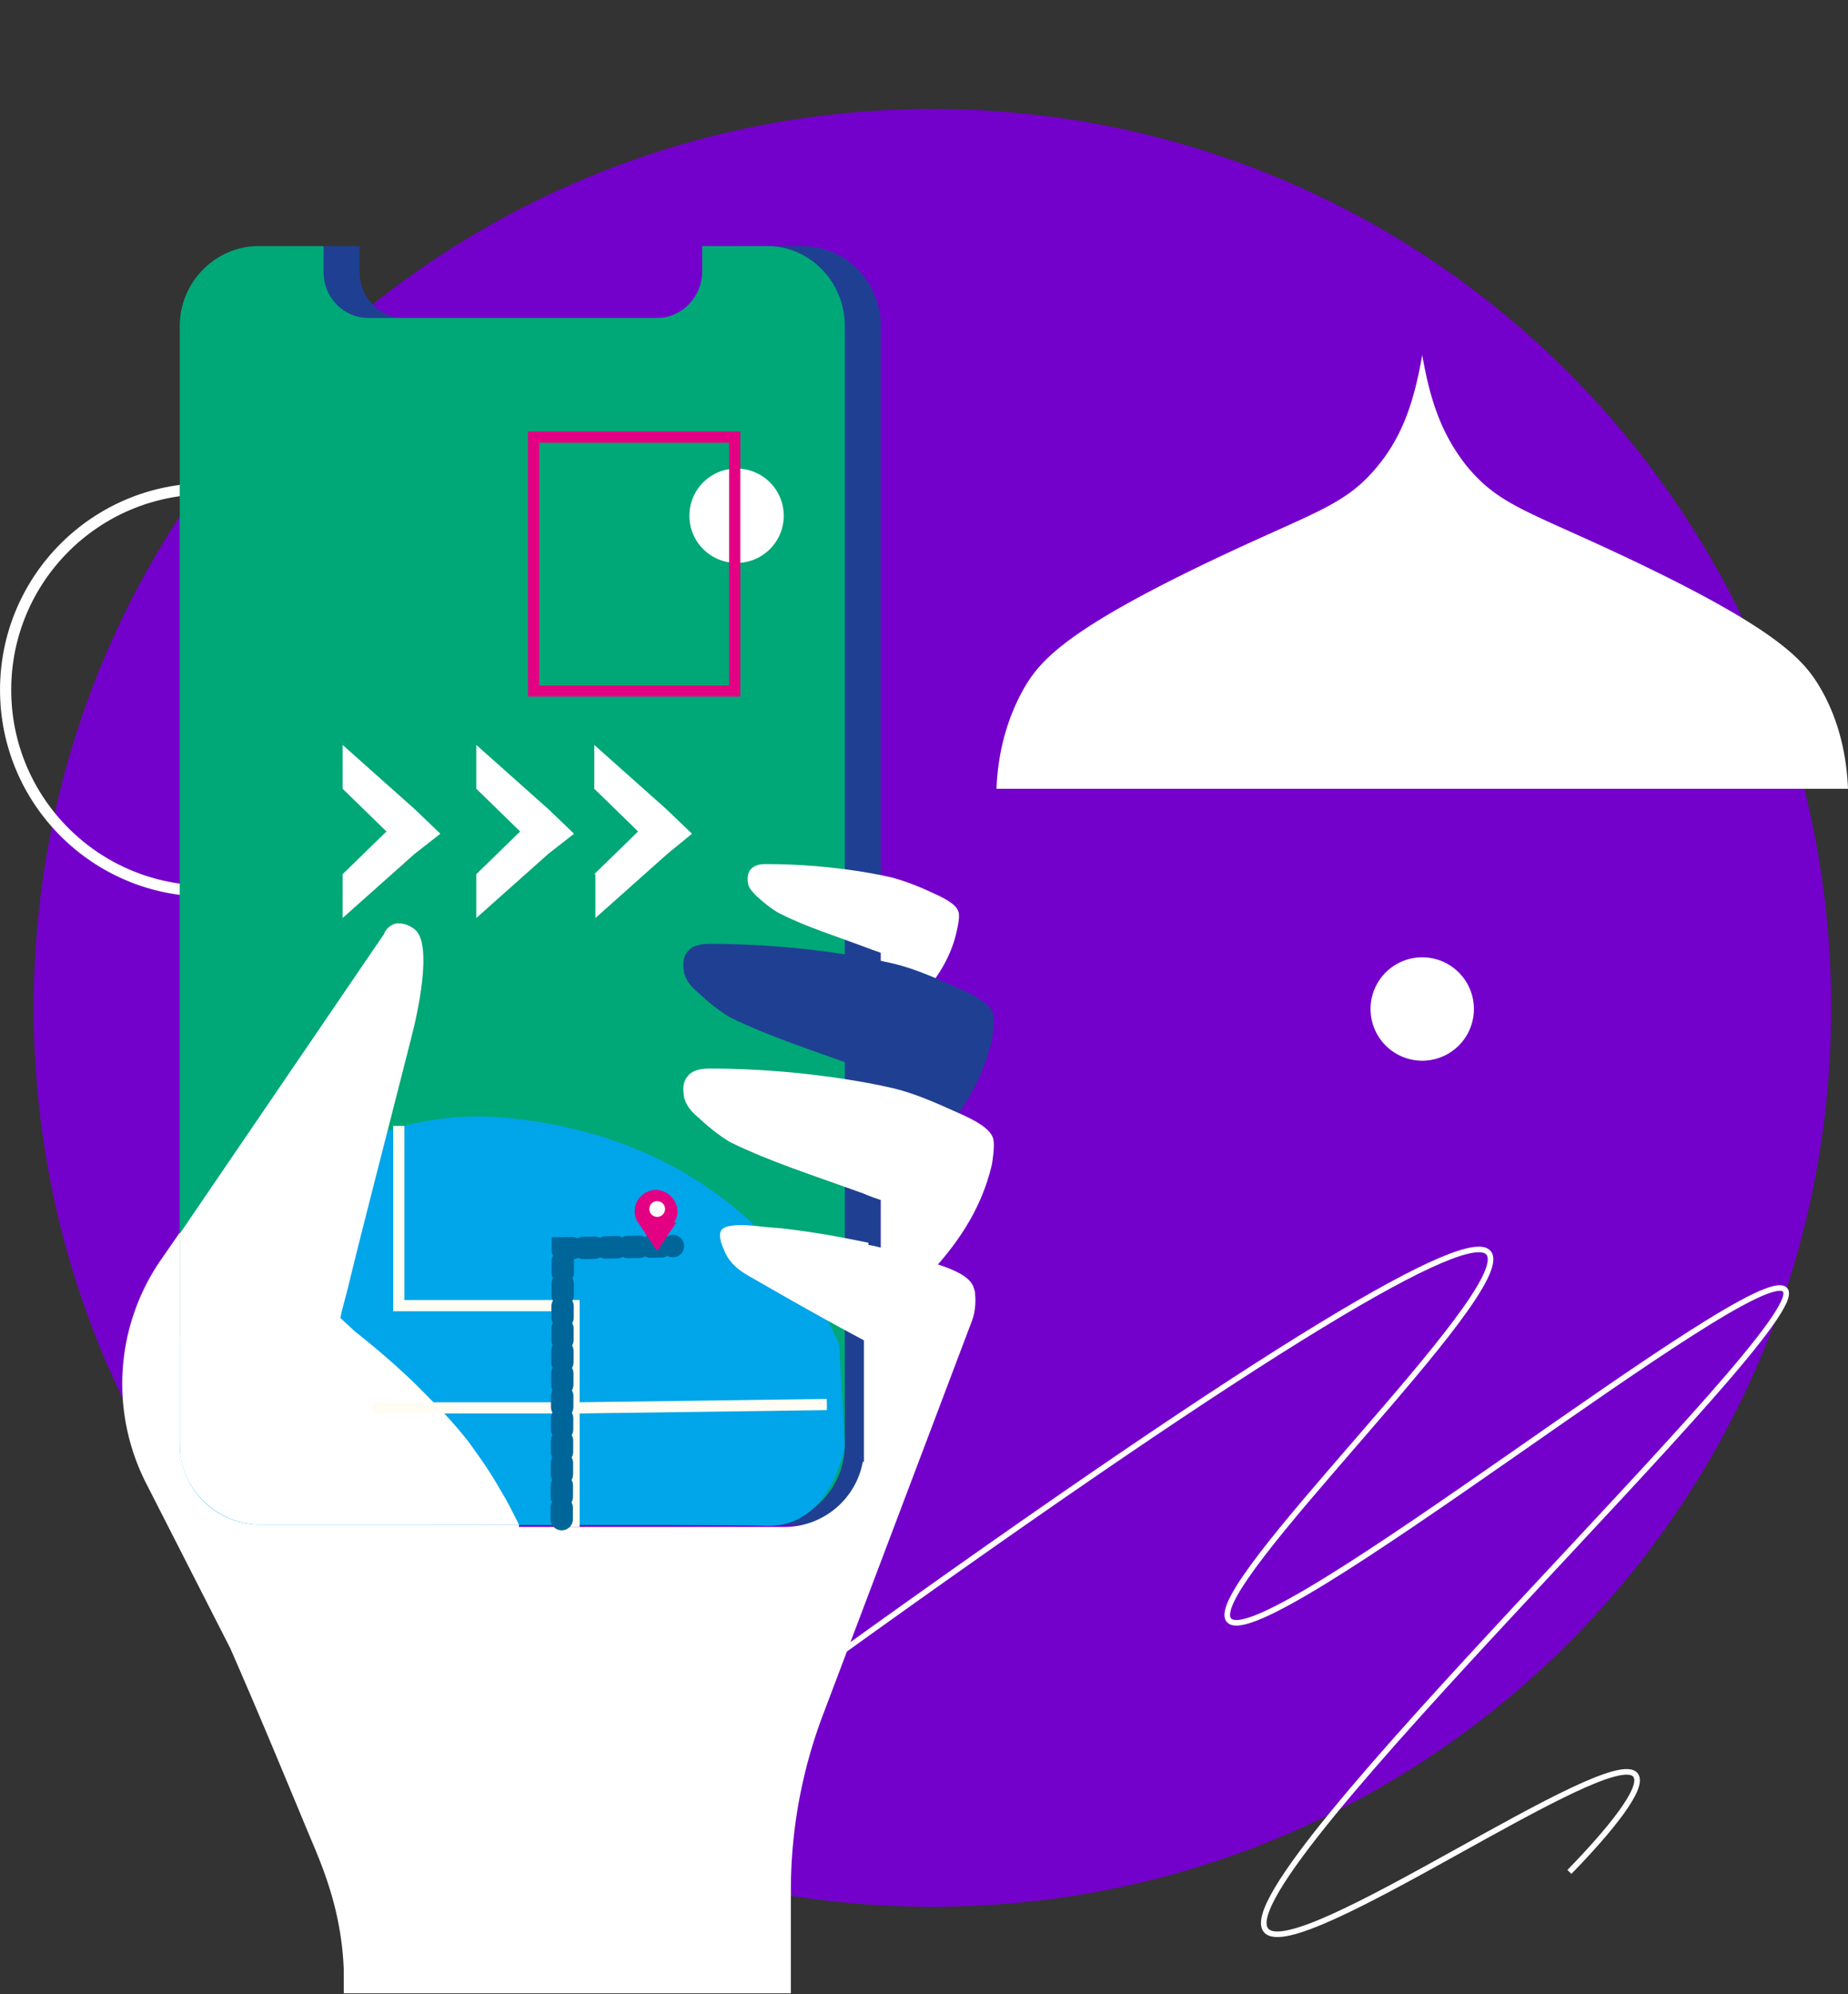
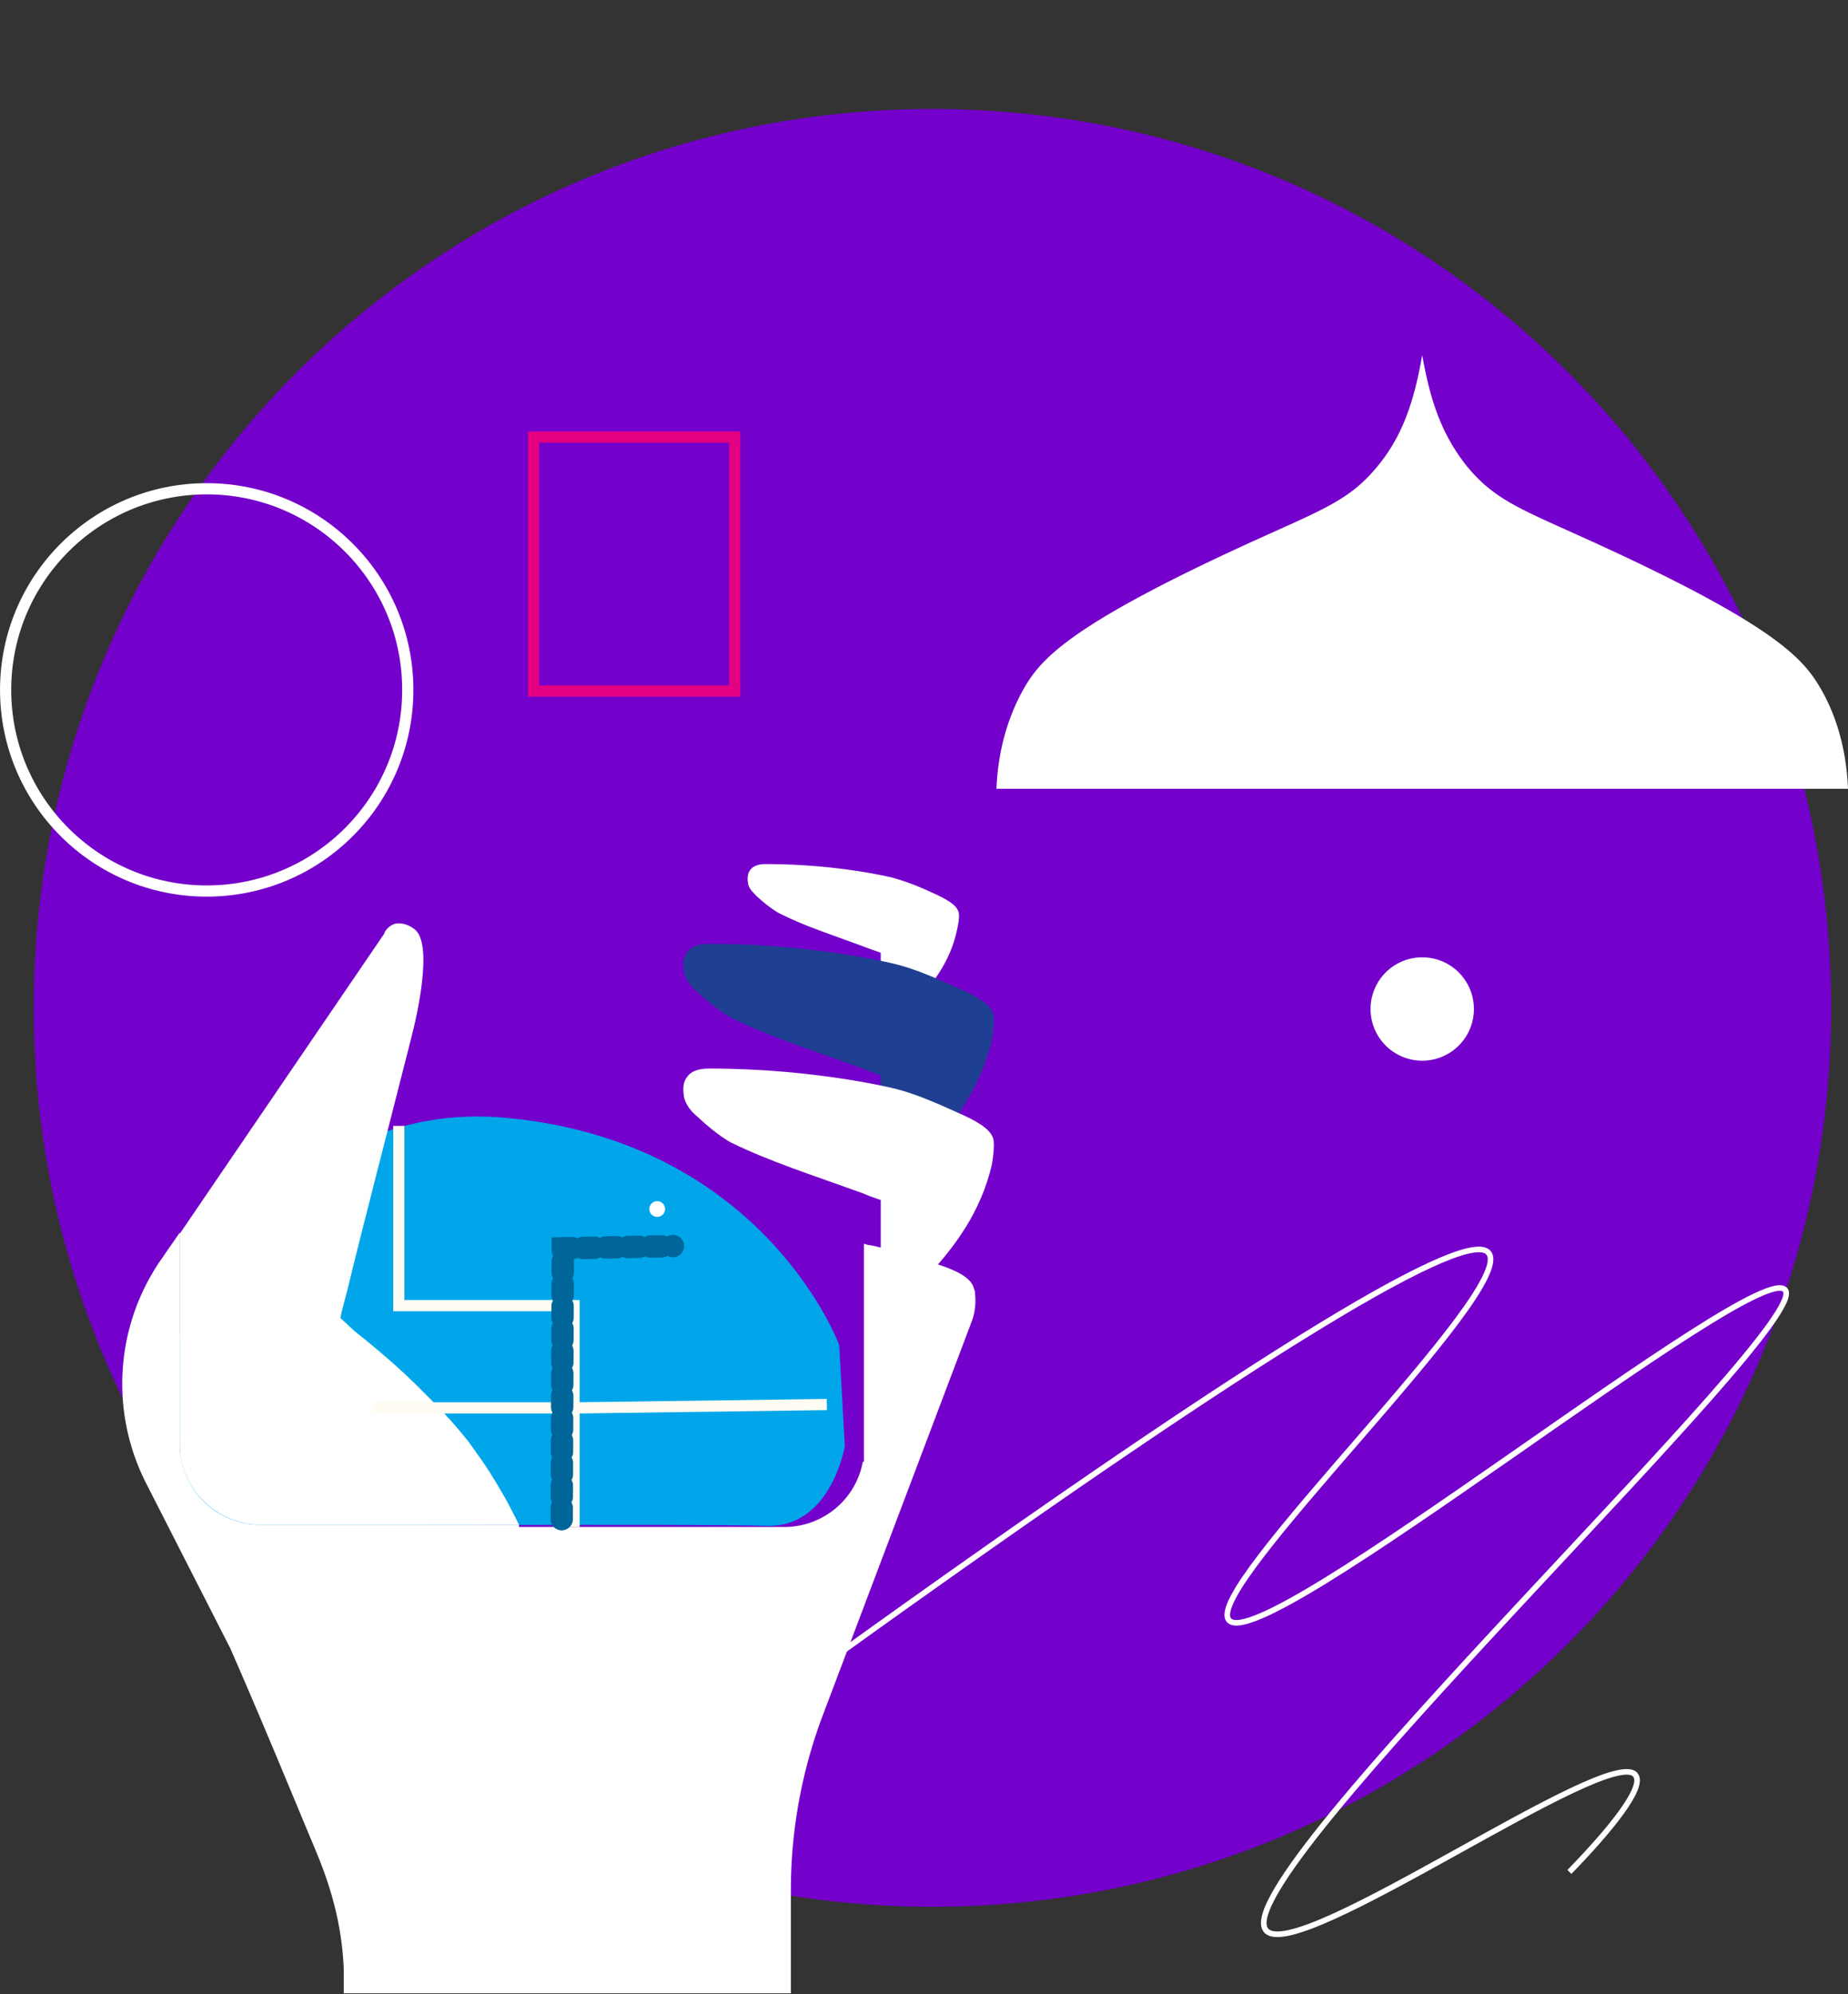
<svg xmlns="http://www.w3.org/2000/svg" width="165" height="178" fill="none" viewBox="0 0 165 178">
  <rect x="0" y="0" width="165" height="178" fill="#333333" stroke="none" />
  <path fill="#7400CB" d="M83.252 170.216c44.335 0 80.243-35.909 80.243-80.243 0-44.335-35.908-80.244-80.243-80.244C38.918 9.73 3.01 45.64 3.01 89.973s35.909 80.243 80.243 80.243z" />
  <path fill="#fff" d="M126.985 31.696c.702 4.012 1.705 7.021 3.912 9.83 3.009 3.711 5.717 4.112 15.346 8.726 12.338 5.918 14.745 8.626 16.149 10.933 2.006 3.31 2.508 6.821 2.608 9.228H88.97c.1-2.407.601-5.817 2.608-9.228 1.404-2.307 3.811-5.015 16.148-10.933 9.63-4.614 12.338-5.015 15.347-8.726 2.207-2.708 3.21-5.818 3.912-9.83V0v31.696zM126.985 94.687a4.614 4.614 0 1 0 0-9.228 4.614 4.614 0 0 0 0 9.228z" />
  <path stroke="#fff" stroke-miterlimit="10" stroke-width=".5" d="M74.325 148.049c40.022-28.788 56.772-38.417 58.578-36.21 2.708 3.21-25.678 29.991-23.17 32.799 3.009 3.411 47.142-32.398 49.65-29.489 2.708 3.009-50.252 52.559-46.34 57.173 2.708 3.21 30.893-16.851 33-13.842.802 1.104-2.307 4.915-5.918 8.626" />
  <path stroke="#fff" stroke-miterlimit="10" d="M18.456 79.541c9.916 0 17.954-8.038 17.954-17.954s-8.038-17.955-17.954-17.955S.502 51.671.502 61.587c0 9.916 8.038 17.954 17.954 17.954z" />
-   <path fill="#1F4092" d="M71.617 21.966h-5.818v2.307c0 2.207-1.805 4.113-4.012 4.113H36.11c-2.206 0-4.012-1.805-4.012-4.113v-2.306H26.28c-3.812 0-7.022 3.21-7.022 7.121v99.903c0 3.912 3.11 7.121 7.022 7.121h45.337c3.811 0 7.021-3.209 7.021-7.121V29.088c0-3.912-3.11-7.122-7.021-7.122z" />
-   <path fill="#00A777" d="M68.508 21.966H62.69v2.307c0 2.207-1.805 4.113-4.012 4.113H32.9c-2.207 0-4.012-1.805-4.012-4.113v-2.306H23.07c-3.812 0-7.021 3.21-7.021 7.121v99.903c0 3.912 3.11 7.121 7.02 7.121h45.338c3.812 0 7.022-3.209 7.022-7.121V29.088c0-3.912-3.11-7.122-6.921-7.122z" />
  <path fill="#00A5EA" d="M45.337 99.802c22.97 2.207 29.59 20.262 29.59 20.262l.502 9.027s-1.204 7.322-7.022 7.122c-5.817-.201-45.337 0-45.337 0s-6.82 1.604-7.021-7.122c-.1-8.726 0-10.03 0-10.03s8.726-21.265 29.288-19.259z" />
  <path fill="#fff" d="M78.638 88.669v-3.611c-.2-.1-.602-.2-1.103-.402-3.21-1.203-5.517-1.905-7.924-3.109 0 0-.803-.401-2.006-1.504-.401-.402-.702-.703-.803-1.104 0-.1-.2-.802.201-1.304.401-.501 1.103-.501 1.404-.501 6.42 0 11.234 1.203 11.234 1.203 1.104.301 2.207.702 3.712 1.405 1.103.501 2.006 1.003 2.206 1.604.2.402-.1 1.605-.1 1.605-.602 3.01-2.407 5.116-3.711 6.52M23.27 136.112h23.07c-.601-1.203-1.103-2.206-1.604-3.009-1.304-2.307-2.508-3.811-2.91-4.413-1.504-1.906-2.808-3.21-4.413-4.815-1.404-1.404-3.31-3.109-5.717-5.015l-1.304-1.204c.1-.601.401-1.605.702-2.808 1.104-4.614 3.51-13.842 5.617-22.167.502-1.906 2.006-8.426.301-9.73-.903-.702-1.705-.501-1.705-.501-.702.2-1.003.802-1.003.902l-18.255 26.782v18.857c0 3.912 3.31 7.121 7.221 7.121z" />
  <path fill="#1F4092" d="M78.638 101.307v-5.316c-.3-.1-.903-.301-1.605-.602-4.714-1.705-8.225-2.808-11.735-4.514 0 0-1.204-.601-3.01-2.307-.601-.501-1.002-1.003-1.203-1.705 0-.2-.3-1.203.301-1.906.502-.702 1.605-.702 2.006-.702 9.429 0 16.55 1.806 16.55 1.806 1.605.401 3.31 1.103 5.517 2.106 1.605.702 2.909 1.404 3.21 2.307.2.602-.1 2.307-.1 2.307-1.004 4.414-3.511 7.523-5.417 9.629" />
  <path fill="#fff" d="M78.638 112.441v-5.316c-.3-.101-.903-.301-1.605-.602-4.714-1.705-8.225-2.809-11.735-4.514 0 0-1.204-.602-3.01-2.307-.601-.501-1.002-1.003-1.203-1.705 0-.2-.3-1.204.301-1.906.502-.702 1.605-.702 2.006-.702 9.429 0 16.55 1.805 16.55 1.805 1.605.402 3.31 1.104 5.517 2.107 1.605.702 2.909 1.404 3.21 2.307.2.602-.1 2.307-.1 2.307-1.004 4.413-3.511 7.523-5.417 9.629" />
  <path fill="#fff" d="M46.34 136.112H23.27a7.191 7.191 0 0 1-7.221-7.221v-18.858l-1.806 2.608c-3.912 5.818-4.413 13.24-1.304 19.56l7.623 14.945c2.809 6.419 5.116 12.036 7.122 16.851 1.103 2.608 2.808 6.52 3.009 11.836v2.106h39.92v-9.228a44.268 44.268 0 0 1 2.91-15.747l13.24-35.007c.2-.501.401-1.404.3-2.407 0-.301-.1-.501-.1-.501-.3-1.304-2.507-2.006-5.015-2.709-2.407-.702-3.61-1.103-4.413-1.203-.1 0-.301-.101-.401-.101v19.459h-.1c-.602 3.31-3.511 5.818-7.022 5.818H46.34" />
-   <path fill="#fff" d="M65.298 109.432c-.301 0-.802.2-.903.401-.2.301-.1 1.003.2 1.605.502 1.504 1.806 2.206 2.508 2.608 2.107 1.203 5.718 3.31 10.432 5.817v9.128-18.055c-1.505-.301-4.313-.903-7.924-1.304-1.705-.1-3.21-.401-4.313-.2zM65.7 50.252a4.213 4.213 0 1 0 0-8.425 4.213 4.213 0 0 0 0 8.425z" />
  <path stroke="#E40082" stroke-miterlimit="10" d="M65.599 39.018H47.644v22.669H65.6V39.018z" />
-   <path fill="#fff" d="M30.593 78.036l3.912-3.811-3.912-3.812v-3.912l6.42 5.718 2.306 2.206-2.307 1.806-6.42 5.717v-3.912zM42.529 78.036l3.912-3.811-3.912-3.812v-3.912l6.42 5.718 2.306 2.206-2.307 1.806-6.42 5.717v-3.912zM53.06 78.036l3.913-3.811-3.912-3.812v-3.912l6.42 5.718 2.306 2.206-2.206 1.806-6.42 5.717v-3.912h-.1z" />
  <path stroke="#FFFDF3" stroke-miterlimit="10" d="M35.608 100.505v16.048h15.647v19.76" />
  <path stroke="#FFFDF3" stroke-miterlimit="10" d="M73.824 125.38l-22.268.301H33.301" />
  <path stroke="#00669A" stroke-dasharray="1 1" stroke-linecap="round" stroke-miterlimit="10" stroke-width="2" d="M50.152 135.611l.1-24.173 9.83-.201" />
-   <path fill="#E40082" d="M56.973 109.131a1.695 1.695 0 0 1-.301-1.003c0-1.104.903-1.906 1.906-1.906s1.905.903 1.905 1.906c0 .401-.1.702-.3 1.003M56.973 109.131l1.605 2.407c0 .1.1.1.2 0l1.605-2.407" />
  <path fill="#fff" d="M58.678 108.629a.702.702 0 1 0 0-1.404.702.702 0 0 0 0 1.404z" />
</svg>